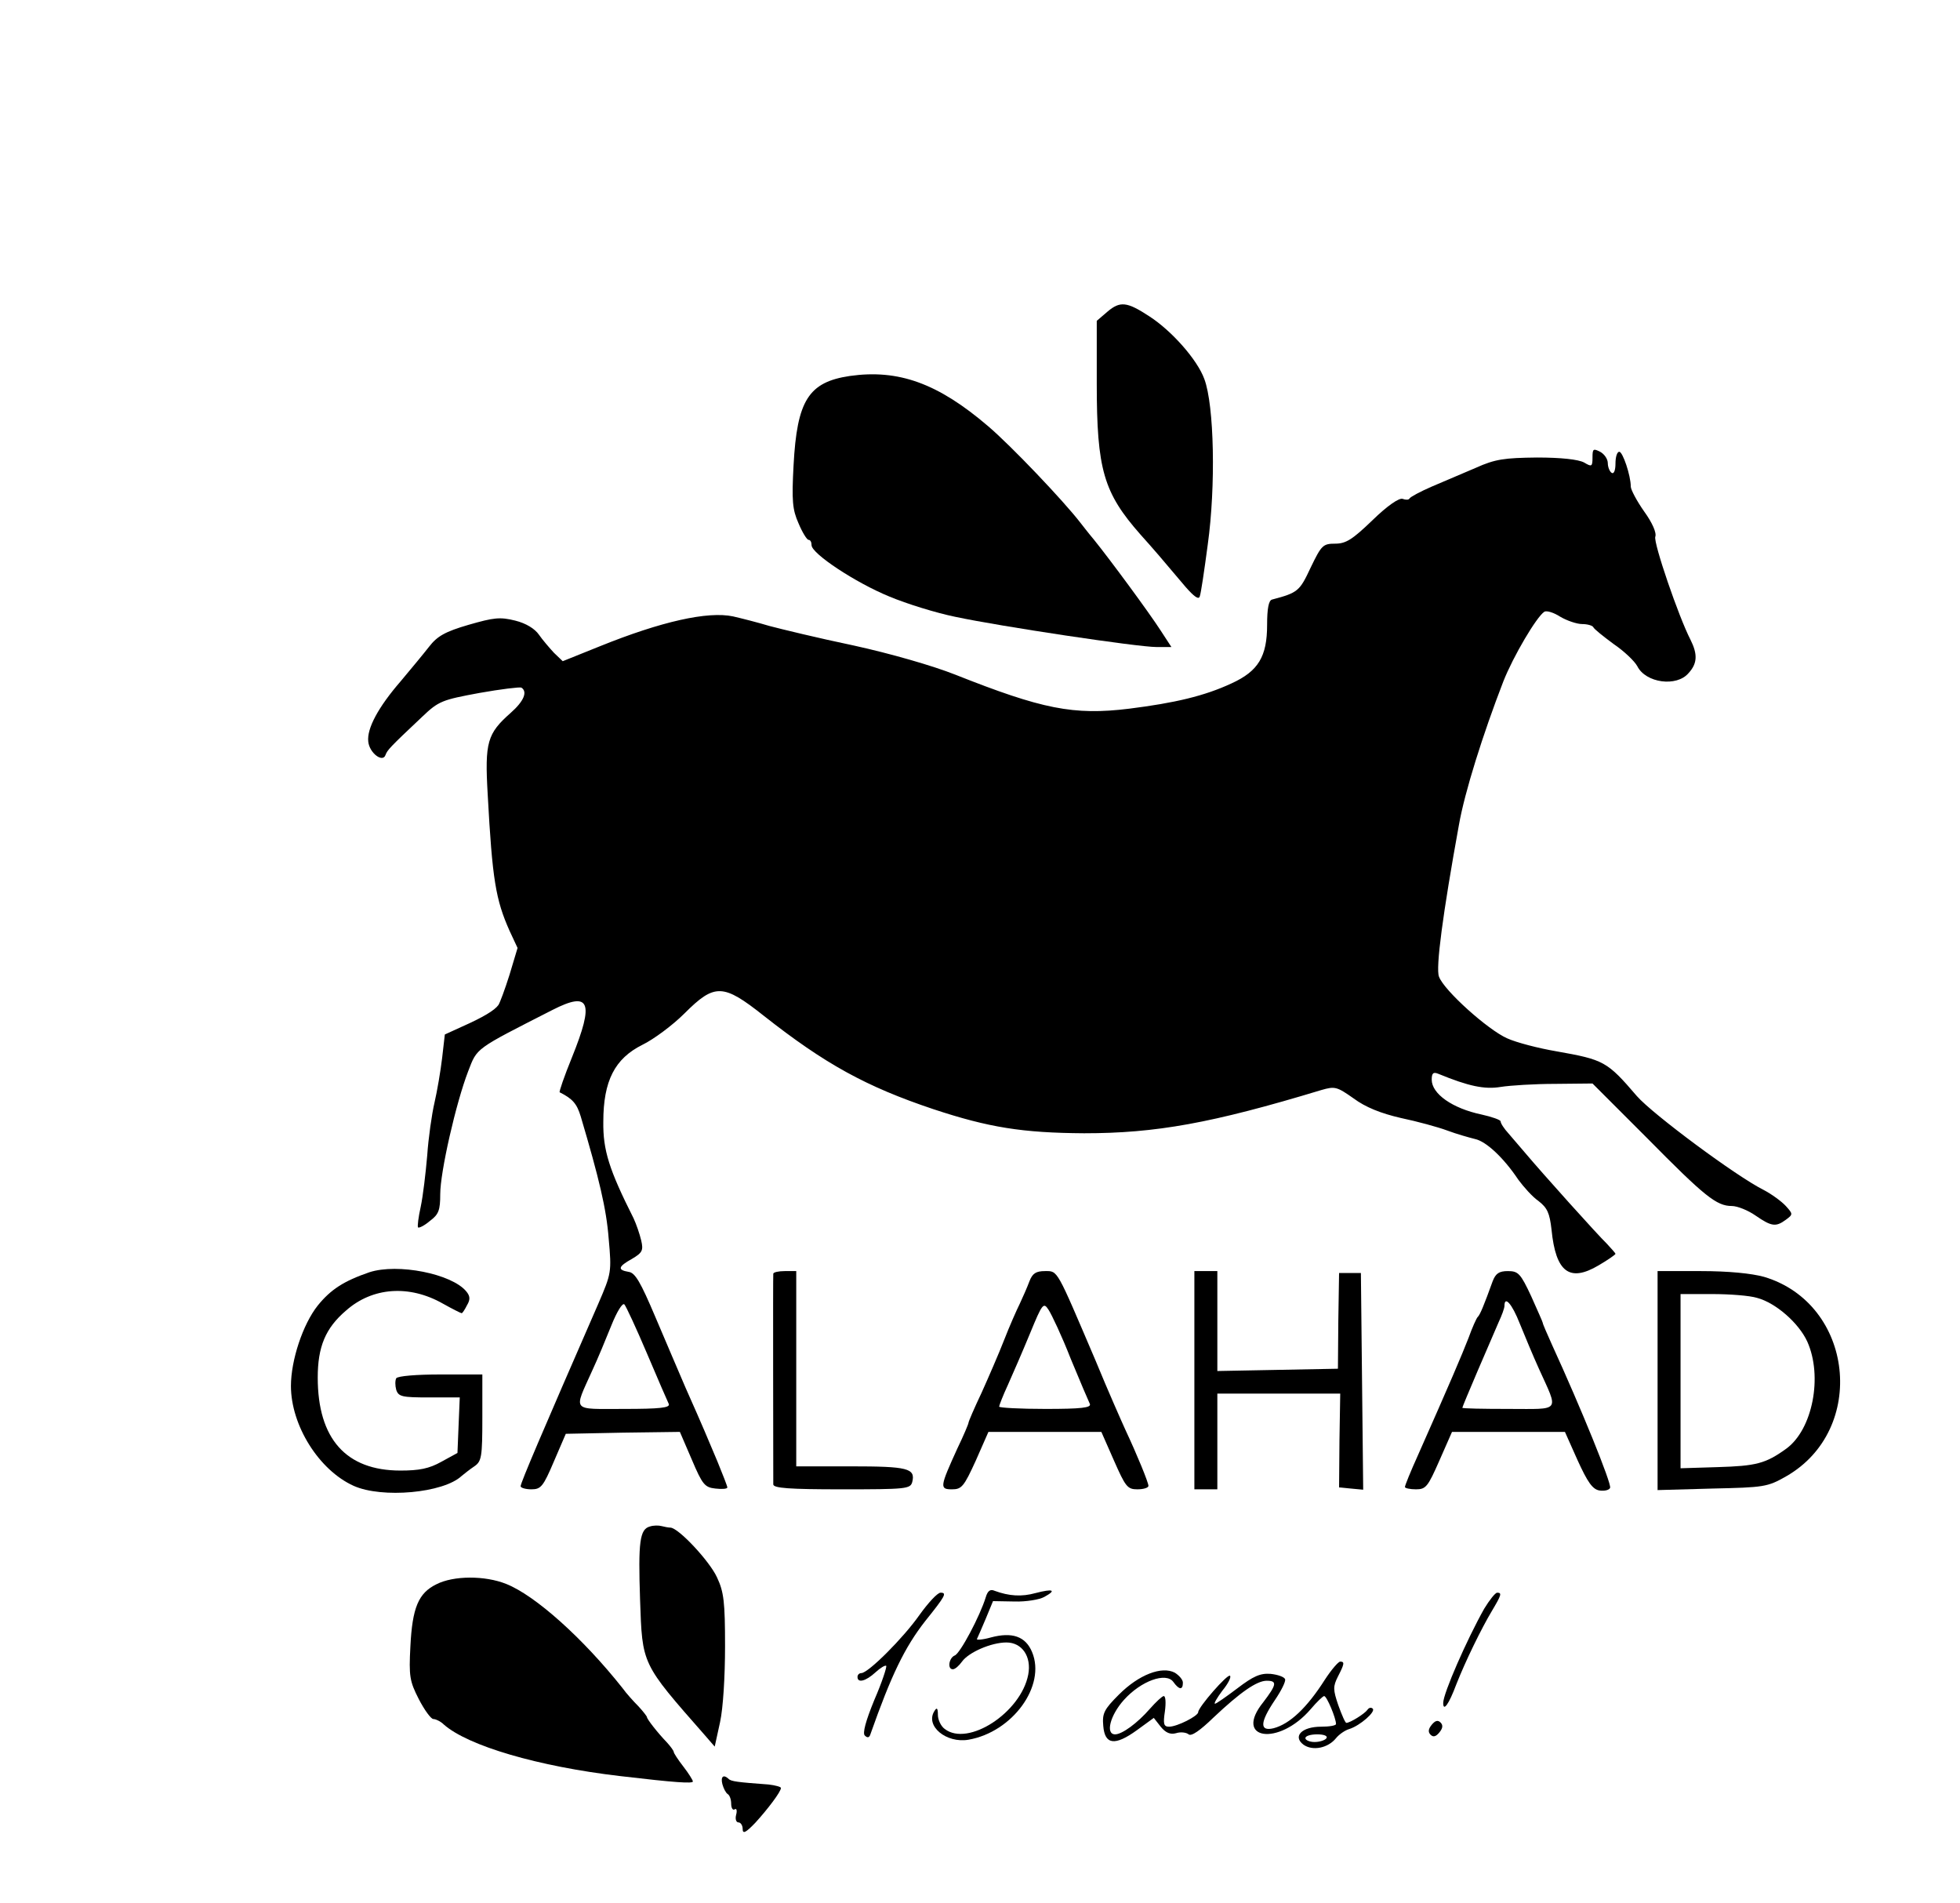
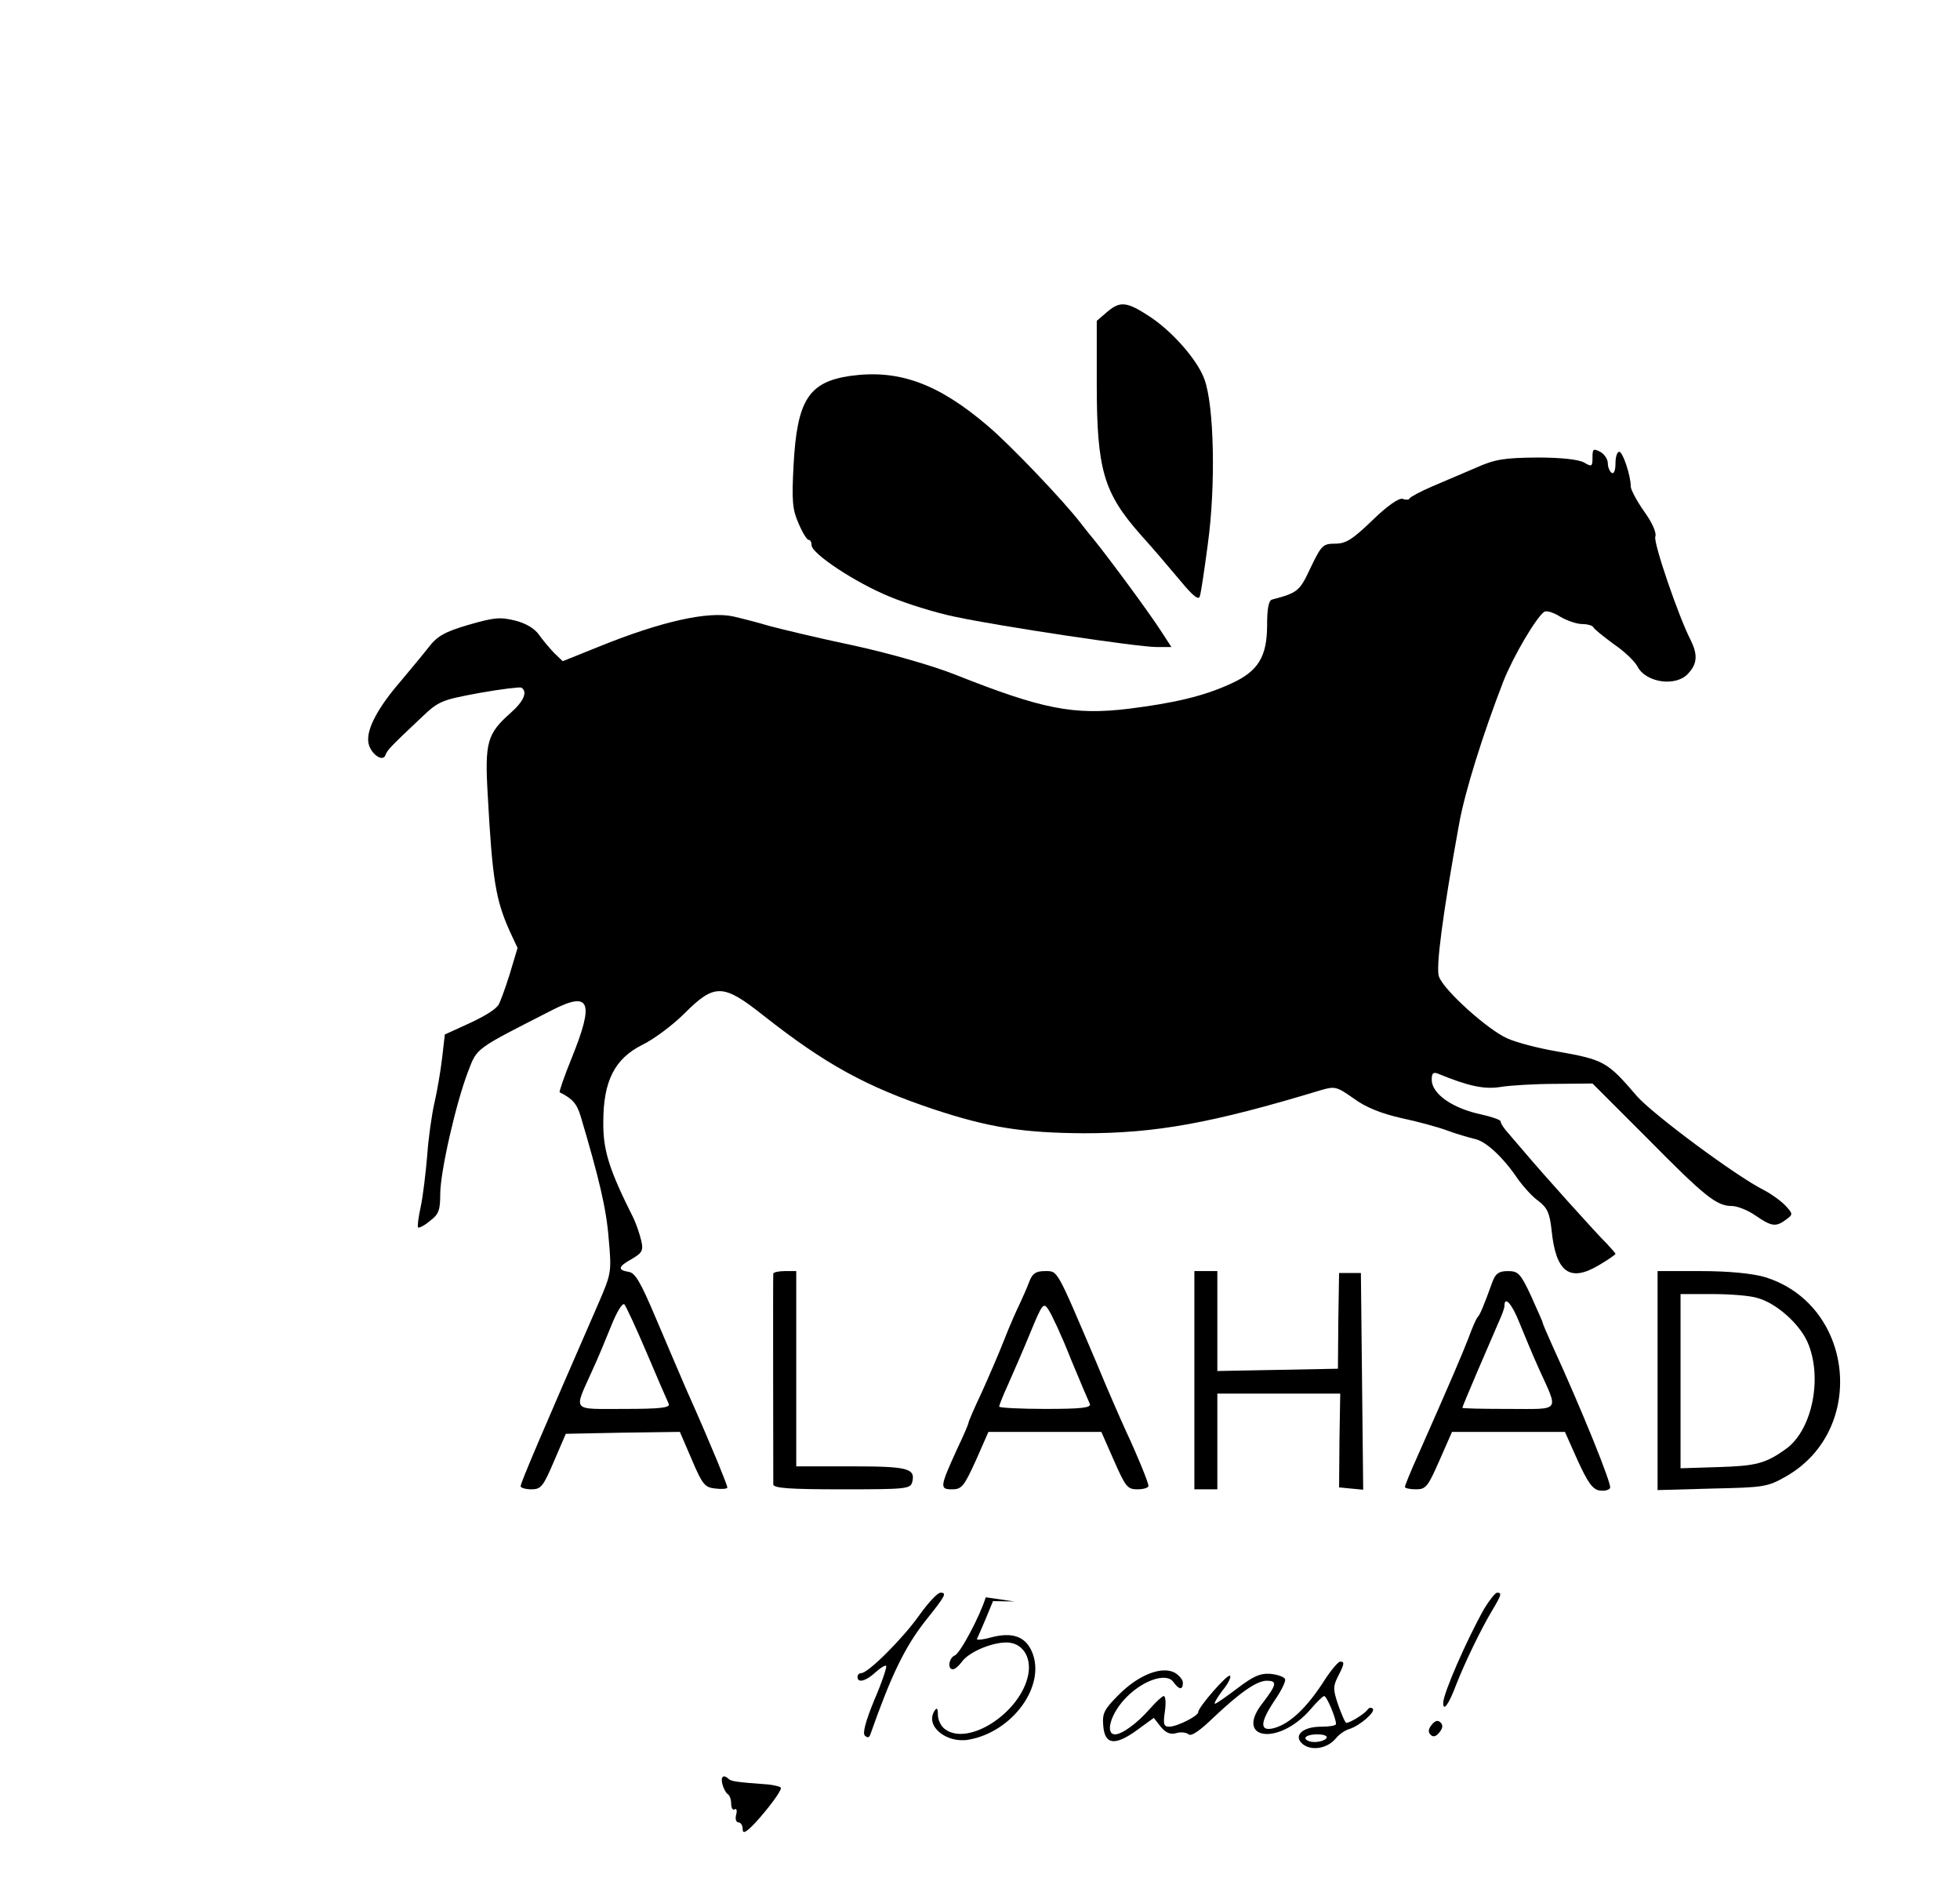
<svg xmlns="http://www.w3.org/2000/svg" version="1.0" width="512pt" height="497pt" viewBox="0 0 512 497" preserveAspectRatio="xMidYMid meet">
  <g transform="translate(0,497) scale(0.1,-0.1)" fill="#000000" stroke="none">
    <path d="M2893 4156 l-28 -24 0 -164 c0 -225 18 -285 114 -394 35 -39 54 -61 118 -137 22 -25 34 -34 37 -25 3 7 12 68 21 136 21 151 17 363 -9 432 -18 50 -85 126 -144 164 -58 38 -76 40 -109 12z" />
    <path d="M2220 3988 c-108 -16 -138 -64 -147 -233 -5 -93 -3 -116 13 -152 10 -24 22 -43 26 -43 5 0 8 -6 8 -14 0 -22 115 -98 203 -134 45 -19 123 -43 172 -53 117 -25 477 -79 526 -79 l39 0 -28 43 c-31 48 -132 185 -174 237 -16 19 -32 40 -36 45 -44 57 -181 201 -241 252 -131 112 -234 149 -361 131z" />
    <path d="M4160 3775 c0 -24 -2 -25 -22 -13 -15 8 -60 13 -123 13 -85 -1 -109 -4 -160 -27 -33 -14 -85 -36 -115 -49 -30 -13 -56 -27 -58 -31 -2 -4 -10 -4 -18 -1 -9 3 -39 -17 -79 -56 -52 -50 -69 -61 -97 -61 -32 0 -36 -4 -64 -62 -29 -62 -33 -66 -101 -84 -9 -2 -13 -24 -13 -66 0 -83 -23 -121 -93 -153 -71 -33 -148 -51 -267 -66 -146 -18 -228 -1 -455 89 -58 23 -169 55 -265 76 -91 19 -190 43 -220 51 -30 9 -73 20 -95 25 -66 14 -187 -13 -348 -78 l-97 -39 -23 22 c-12 13 -30 34 -39 47 -11 16 -34 30 -62 37 -40 10 -56 8 -122 -11 -62 -18 -82 -30 -103 -57 -14 -18 -48 -59 -74 -90 -59 -68 -89 -124 -85 -158 3 -30 38 -56 45 -35 5 13 10 19 96 100 43 41 52 44 149 62 56 10 106 16 110 14 17 -11 6 -36 -28 -66 -61 -54 -68 -76 -60 -213 12 -223 21 -275 57 -356 l21 -45 -21 -70 c-12 -38 -25 -73 -29 -79 -10 -14 -40 -32 -94 -56 l-46 -21 -7 -61 c-4 -34 -13 -87 -20 -117 -7 -30 -16 -93 -19 -138 -4 -46 -11 -106 -17 -134 -6 -27 -9 -51 -7 -54 3 -2 17 5 31 17 23 17 27 28 27 70 0 58 41 238 73 321 24 62 16 56 220 160 98 50 110 22 51 -124 -20 -49 -34 -90 -32 -91 34 -17 45 -30 55 -63 48 -162 67 -241 73 -319 8 -88 7 -91 -27 -170 -147 -337 -203 -468 -203 -477 0 -4 13 -8 28 -8 25 0 31 7 59 73 l31 72 149 3 149 2 31 -72 c28 -66 34 -73 62 -76 17 -2 31 -1 31 3 0 3 -12 34 -26 68 -28 66 -34 82 -83 192 -17 39 -52 122 -79 185 -39 92 -53 116 -70 118 -30 5 -27 14 9 34 27 16 30 22 24 48 -4 17 -13 43 -20 58 -64 127 -80 178 -79 252 0 107 30 165 102 201 29 14 79 51 110 82 79 79 101 78 207 -6 160 -126 267 -185 443 -244 145 -48 233 -62 394 -63 187 0 333 26 620 113 35 10 40 9 84 -22 31 -23 71 -39 123 -51 43 -9 98 -24 122 -33 24 -9 56 -18 72 -22 29 -6 75 -49 113 -106 14 -19 37 -45 53 -56 23 -18 29 -31 34 -75 11 -111 47 -138 123 -93 24 14 44 28 44 30 0 2 -11 14 -23 27 -22 21 -166 181 -214 238 -12 14 -31 36 -42 49 -12 13 -21 27 -21 32 0 4 -23 12 -50 18 -76 16 -130 54 -130 91 0 17 4 21 18 15 78 -32 120 -41 162 -34 25 4 89 8 143 8 l97 1 143 -143 c150 -152 181 -177 221 -177 14 0 42 -11 62 -25 42 -29 53 -30 79 -11 19 14 19 15 0 36 -11 12 -37 31 -58 42 -72 36 -290 198 -331 245 -78 91 -86 95 -210 117 -47 8 -105 23 -129 34 -50 22 -165 125 -178 161 -9 22 10 165 52 396 15 86 63 238 116 375 26 66 87 169 107 182 6 4 25 -2 42 -13 17 -10 43 -19 57 -19 14 0 27 -4 29 -8 2 -5 26 -24 53 -44 28 -19 55 -45 62 -58 22 -44 103 -55 134 -18 23 25 24 49 5 87 -31 60 -97 253 -92 269 4 10 -8 37 -29 66 -19 27 -35 57 -35 65 0 29 -21 91 -30 91 -6 0 -10 -14 -10 -31 0 -17 -4 -28 -10 -24 -5 3 -10 15 -10 25 0 11 -9 24 -20 30 -18 9 -20 8 -20 -15z m-2470 -2340 c28 -66 54 -126 57 -132 4 -10 -23 -13 -117 -13 -139 0 -132 -9 -83 100 14 30 36 83 50 118 14 35 29 60 34 55 4 -4 31 -62 59 -128z" />
-     <path d="M965 1647 c-67 -23 -101 -45 -135 -87 -39 -49 -70 -143 -70 -210 0 -103 73 -220 164 -261 74 -33 234 -19 282 26 6 5 21 17 33 25 19 13 21 24 21 127 l0 113 -109 0 c-63 0 -112 -4 -116 -10 -3 -6 -3 -19 0 -30 6 -18 15 -20 86 -20 l80 0 -3 -72 -3 -73 -42 -23 c-32 -18 -58 -23 -107 -23 -142 0 -216 83 -216 243 0 80 20 129 74 175 69 61 165 68 253 18 25 -14 47 -25 49 -25 2 0 8 9 14 21 9 15 8 24 -2 36 -38 46 -179 74 -253 50z" />
    <path d="M2020 1643 c-1 -6 0 -489 0 -550 0 -10 42 -13 179 -13 168 0 179 1 184 19 9 36 -12 41 -160 41 l-143 0 0 255 0 255 -30 0 c-16 0 -30 -3 -30 -7z" />
    <path d="M2689 1623 c-6 -16 -17 -41 -25 -58 -8 -16 -27 -59 -41 -95 -14 -36 -41 -98 -59 -138 -19 -40 -34 -75 -34 -78 0 -3 -13 -34 -29 -67 -46 -101 -47 -107 -14 -107 25 0 31 7 62 75 l33 75 148 0 147 0 33 -75 c30 -68 35 -75 61 -75 16 0 29 4 29 9 0 9 -30 82 -60 146 -10 22 -46 103 -78 181 -103 241 -98 234 -132 234 -24 0 -33 -6 -41 -27z m108 -202 c24 -58 47 -112 50 -118 4 -10 -23 -13 -116 -13 -67 0 -121 3 -121 6 0 3 10 29 23 57 13 29 39 89 58 135 32 78 35 81 48 61 8 -12 35 -69 58 -128z" />
    <path d="M3120 1365 l0 -285 30 0 30 0 0 125 0 125 161 0 160 0 -2 -122 -1 -123 31 -3 32 -3 -3 283 -3 283 -29 0 -28 0 -2 -125 -1 -125 -157 -3 -158 -3 0 131 0 130 -30 0 -30 0 0 -285z" />
    <path d="M3899 1623 c-22 -61 -33 -88 -39 -93 -3 -3 -14 -27 -24 -55 -18 -46 -46 -112 -132 -306 -19 -42 -34 -79 -34 -83 0 -3 13 -6 29 -6 26 0 31 7 61 75 l33 75 147 0 148 0 33 -74 c26 -57 39 -76 57 -79 13 -2 26 1 28 7 4 11 -75 206 -152 374 -13 29 -24 54 -24 57 0 2 -14 33 -30 69 -28 60 -34 66 -61 66 -23 0 -32 -6 -40 -27z m71 -110 c13 -32 35 -85 50 -118 52 -115 59 -105 -79 -105 -67 0 -121 1 -121 3 0 4 74 176 95 224 8 17 15 36 15 42 0 28 20 5 40 -46z" />
    <path d="M4330 1364 l0 -286 143 4 c135 3 144 4 193 32 213 122 177 451 -58 521 -33 9 -92 15 -165 15 l-113 0 0 -286z m260 216 c49 -13 109 -66 131 -114 41 -91 14 -230 -55 -280 -54 -39 -79 -45 -179 -48 l-97 -3 0 228 0 227 83 0 c45 0 98 -4 117 -10z" />
-     <path d="M1698 983 c-27 -7 -31 -40 -26 -191 6 -171 3 -165 169 -354 l26 -30 14 64 c8 37 13 119 13 198 0 115 -3 142 -21 180 -19 42 -101 130 -122 130 -5 0 -15 2 -23 4 -7 2 -21 2 -30 -1z" />
-     <path d="M1140 832 c-47 -23 -63 -61 -68 -163 -4 -77 -2 -90 22 -137 15 -29 32 -52 38 -52 6 0 19 -6 27 -14 63 -56 247 -110 461 -135 144 -17 190 -20 190 -14 0 3 -11 21 -25 39 -14 18 -25 35 -25 38 0 3 -8 14 -17 24 -26 27 -53 62 -53 67 0 2 -10 15 -22 28 -13 13 -32 34 -42 48 -103 130 -228 242 -304 272 -55 22 -137 22 -182 -1z" />
-     <path d="M2575 798 c-15 -49 -67 -147 -81 -152 -15 -6 -20 -36 -5 -36 6 0 16 9 24 20 17 24 76 50 116 50 41 0 66 -37 57 -84 -19 -99 -157 -189 -218 -142 -10 7 -18 24 -18 37 0 18 -3 20 -9 10 -25 -39 31 -85 89 -75 115 20 203 141 166 229 -17 41 -52 53 -108 38 -21 -6 -38 -7 -36 -4 2 4 12 27 23 53 l19 46 56 -1 c30 -1 66 5 78 12 33 18 23 22 -23 10 -36 -10 -69 -8 -107 6 -11 5 -18 0 -23 -17z" />
+     <path d="M2575 798 c-15 -49 -67 -147 -81 -152 -15 -6 -20 -36 -5 -36 6 0 16 9 24 20 17 24 76 50 116 50 41 0 66 -37 57 -84 -19 -99 -157 -189 -218 -142 -10 7 -18 24 -18 37 0 18 -3 20 -9 10 -25 -39 31 -85 89 -75 115 20 203 141 166 229 -17 41 -52 53 -108 38 -21 -6 -38 -7 -36 -4 2 4 12 27 23 53 l19 46 56 -1 z" />
    <path d="M2402 752 c-42 -60 -134 -152 -152 -152 -5 0 -10 -4 -10 -10 0 -17 22 -11 47 12 13 12 25 19 28 17 2 -3 -11 -43 -31 -89 -23 -56 -31 -87 -25 -93 7 -7 12 -6 15 4 54 153 89 226 143 295 53 66 57 74 40 74 -8 0 -32 -26 -55 -58z" />
    <path d="M3877 768 c-45 -80 -107 -221 -107 -246 0 -24 15 -3 34 48 24 61 66 147 93 192 25 42 27 48 14 48 -5 0 -20 -19 -34 -42z" />
    <path d="M3461 583 c-47 -74 -92 -116 -134 -127 -37 -9 -36 15 3 73 17 25 29 49 27 55 -2 6 -19 12 -38 14 -27 2 -45 -6 -87 -38 -29 -22 -55 -40 -58 -40 -4 0 5 15 19 34 15 18 24 36 20 39 -6 6 -83 -82 -83 -95 0 -10 -55 -38 -76 -38 -14 0 -16 7 -11 40 3 22 2 40 -3 40 -4 0 -20 -15 -36 -33 -33 -38 -73 -67 -91 -67 -26 0 -13 50 23 90 45 50 110 73 129 47 15 -21 25 -22 25 -2 0 8 -10 19 -21 26 -34 18 -94 -5 -146 -57 -39 -39 -44 -49 -41 -82 4 -49 30 -53 88 -11 l44 32 18 -23 c13 -16 25 -21 40 -17 12 4 27 2 33 -3 7 -6 30 10 65 44 70 66 113 96 139 96 28 0 26 -10 -9 -56 -79 -98 40 -116 124 -18 16 19 32 34 35 34 7 0 31 -58 31 -73 0 -4 -17 -7 -39 -7 -50 0 -75 -25 -46 -47 24 -17 64 -9 85 17 8 10 24 21 35 24 28 9 69 45 61 53 -4 4 -10 3 -14 -3 -7 -10 -45 -34 -55 -34 -3 0 -12 21 -21 46 -14 41 -14 49 -1 75 17 33 18 39 6 39 -5 0 -23 -21 -40 -47z m4 -153 c-3 -5 -17 -10 -31 -10 -13 0 -24 5 -24 10 0 6 14 10 31 10 17 0 28 -4 24 -10z" />
    <path d="M3740 465 c-9 -11 -10 -19 -3 -26 7 -7 14 -5 23 6 9 11 10 19 3 26 -7 7 -14 5 -23 -6z" />
    <path d="M1887 310 c3 -11 9 -23 14 -26 5 -3 9 -14 9 -25 0 -11 4 -18 9 -15 5 4 7 -3 4 -14 -3 -11 0 -20 6 -20 6 0 11 -8 11 -17 0 -14 8 -10 33 16 32 35 67 81 67 91 0 3 -15 7 -32 9 -81 6 -99 8 -105 15 -13 12 -21 6 -16 -14z" />
  </g>
</svg>